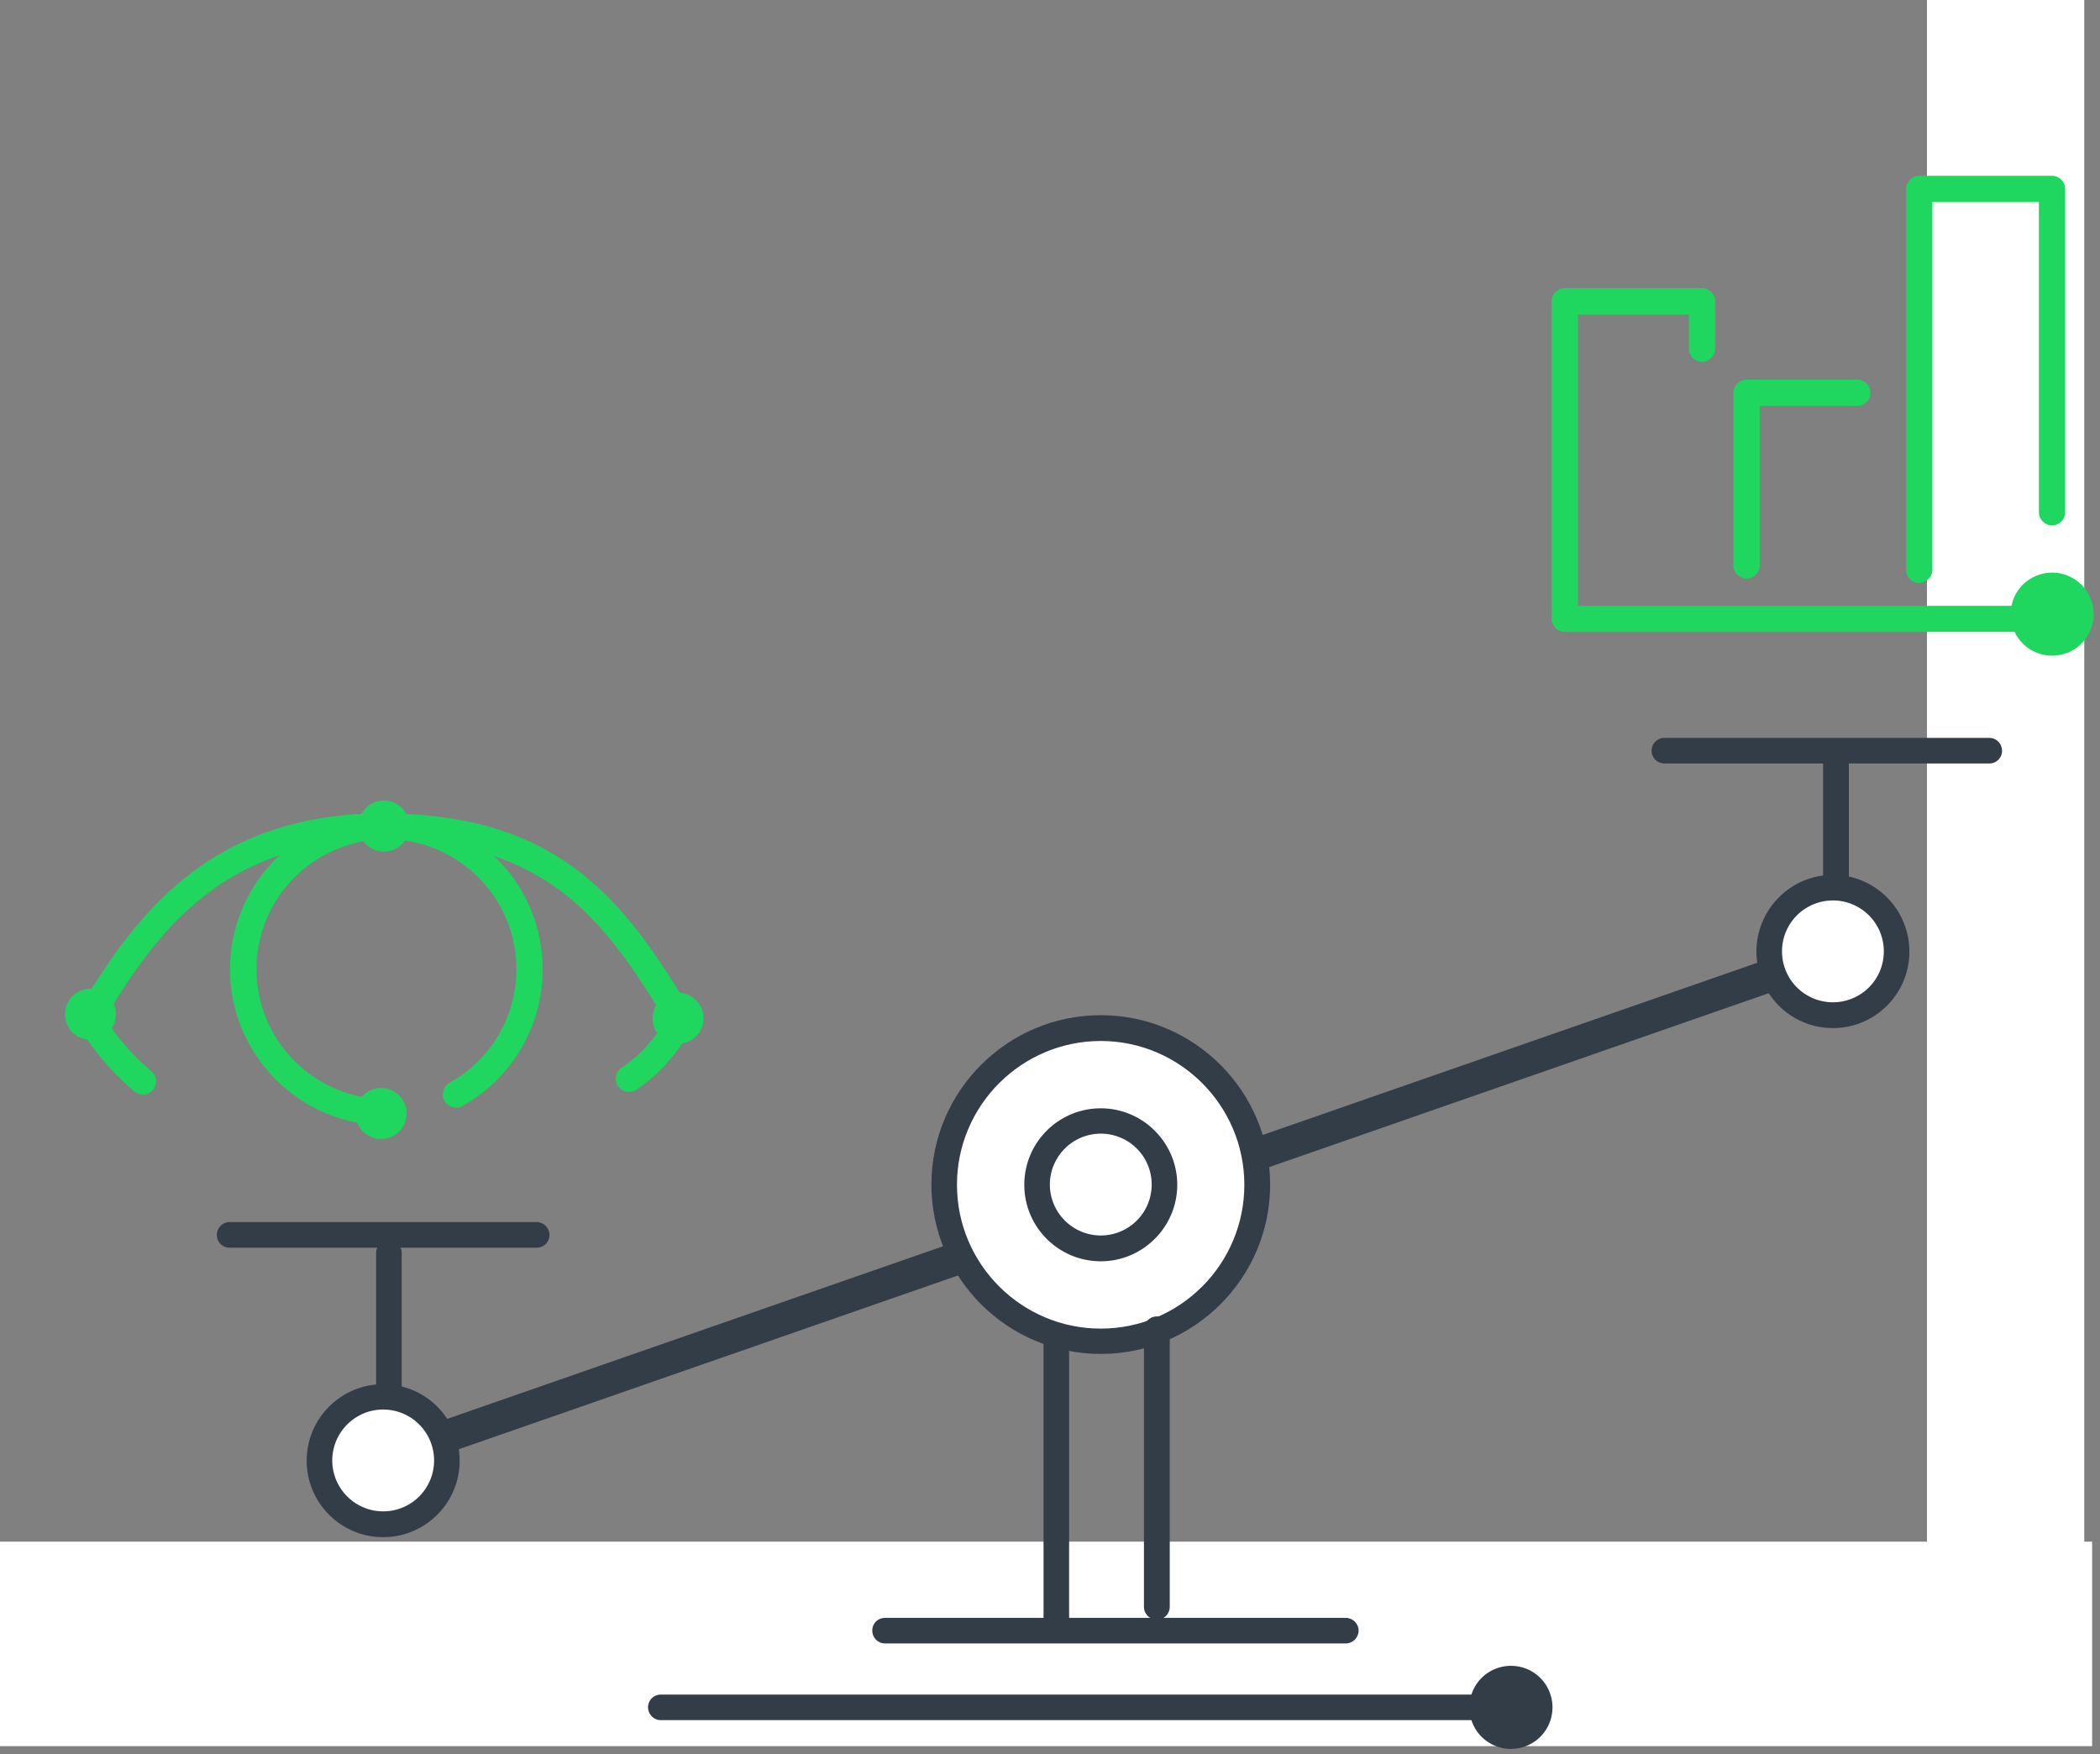
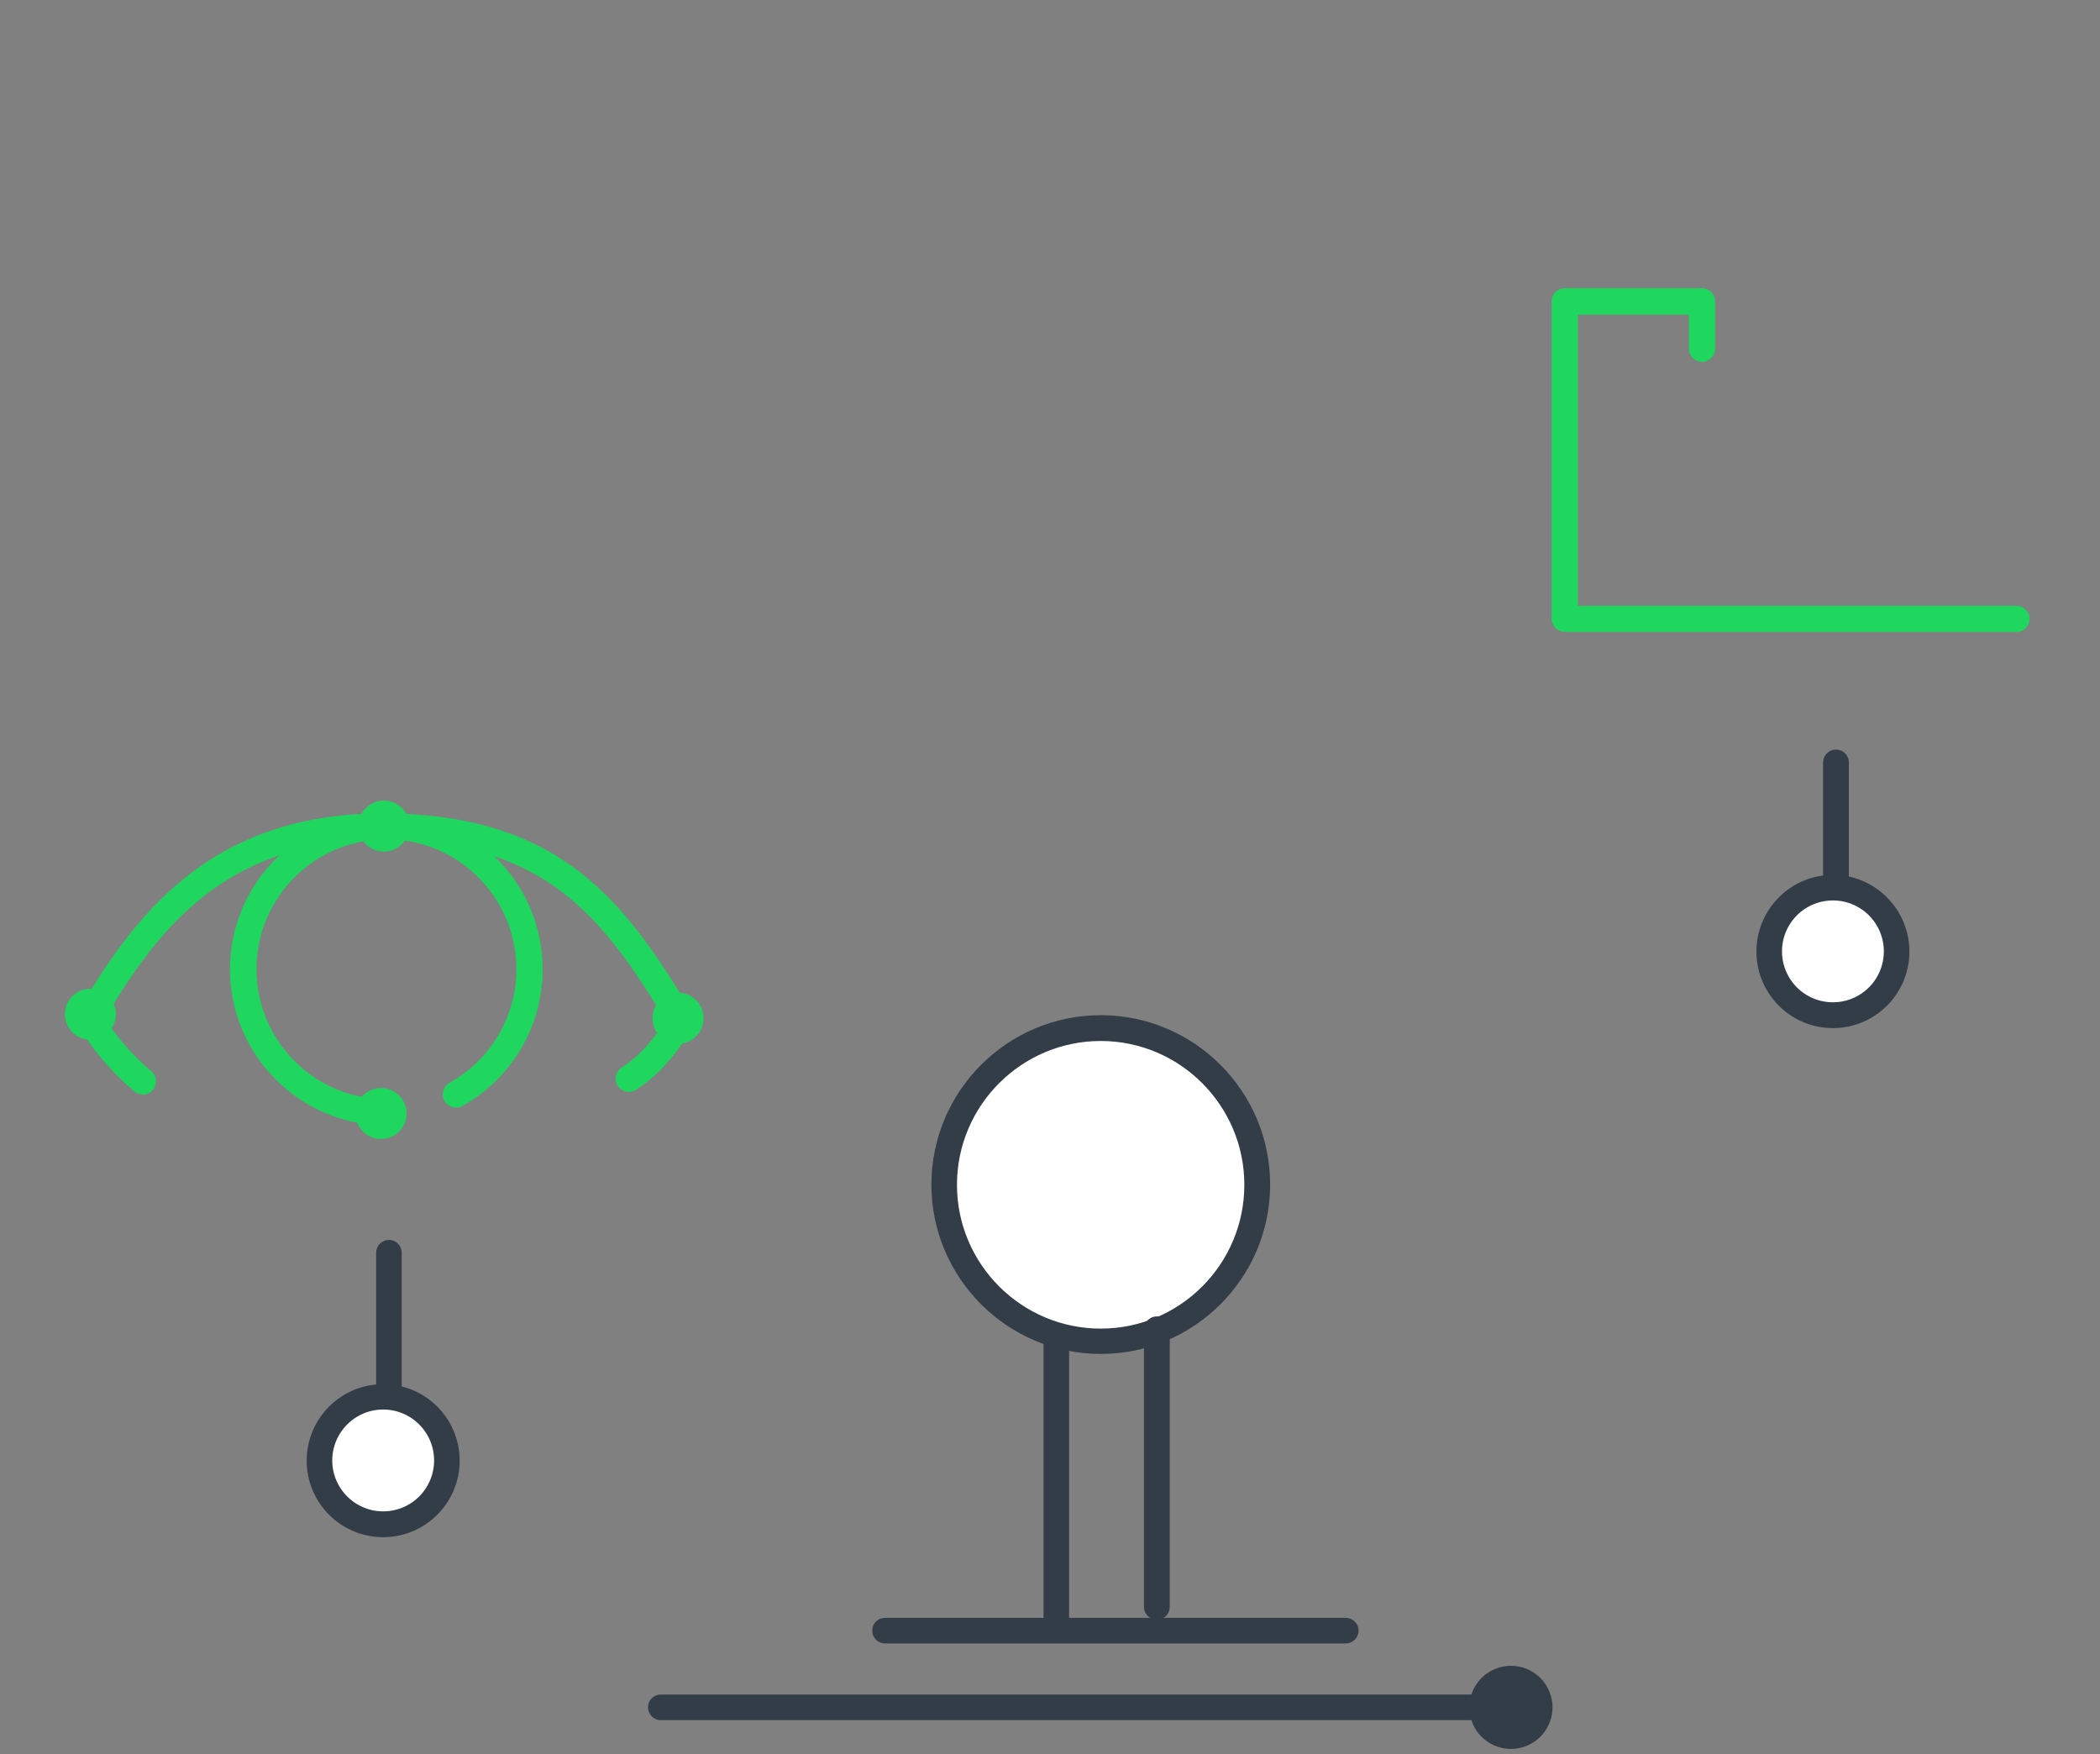
<svg xmlns="http://www.w3.org/2000/svg" width="267" height="223">
  <rect width="100%" height="100%" fill="#808080" stroke="none" />
  <g fill="none" fill-rule="evenodd">
-     <path fill="#FFF" d="M0 222v-26h245V0h20v196h1v26H0Z" />
    <g fill-rule="nonzero">
-       <path fill="#333D47" d="M56.293 184.842c-.865 0-1.67-.537-1.938-1.402-.388-1.073.208-2.266 1.282-2.624l172.723-60.13c1.073-.358 2.266.18 2.624 1.283.358 1.074-.208 2.267-1.282 2.625L56.979 184.723a1.85 1.85 0 0 1-.686.12" />
      <path fill="#FFF" d="M159.85 150.632c0 10.976-8.919 19.894-19.895 19.894-10.976 0-19.894-8.918-19.894-19.894 0-10.976 8.918-19.894 19.894-19.894 10.976 0 19.894 8.918 19.894 19.894" />
      <path fill="#333D47" d="M139.955 132.348c-10.08 0-18.283 8.203-18.283 18.284 0 10.08 8.202 18.283 18.283 18.283 10.081 0 18.254-8.202 18.254-18.283 0-10.081-8.202-18.284-18.254-18.284m0 39.788c-11.87 0-21.534-9.663-21.534-21.534 0-11.87 9.664-21.535 21.534-21.535 11.871 0 21.535 9.664 21.535 21.535 0 11.87-9.664 21.534-21.535 21.534" />
      <path fill="#FFF" d="M148.038 150.632c0 4.474-3.639 8.112-8.113 8.112-4.473 0-8.112-3.638-8.112-8.112s3.639-8.113 8.112-8.113c4.474 0 8.113 3.639 8.113 8.113" />
-       <path fill="#333D47" d="M139.955 144.13c-3.579 0-6.472 2.923-6.472 6.472 0 3.55 2.893 6.472 6.472 6.472a6.466 6.466 0 0 0 6.473-6.472 6.466 6.466 0 0 0-6.473-6.472m0 16.225c-5.368 0-9.723-4.355-9.723-9.723 0-5.369 4.355-9.724 9.723-9.724 5.369 0 9.724 4.385 9.724 9.724s-4.355 9.723-9.724 9.723m-71.731-1.73H29.18c-.894 0-1.61-.716-1.61-1.61 0-.895.716-1.641 1.61-1.641h39.043c.895 0 1.64.746 1.64 1.64 0 .895-.716 1.611-1.64 1.611m184.712-61.56h-41.309c-.895 0-1.64-.717-1.64-1.611 0-.895.716-1.64 1.64-1.64h41.31c.894 0 1.61.745 1.61 1.64 0 .894-.716 1.61-1.61 1.61" />
      <path fill="#333D47" d="M49.463 179.652c-.895 0-1.64-.715-1.64-1.61v-18.76c0-.896.716-1.641 1.64-1.641.925 0 1.61.745 1.61 1.64v18.76c0 .896-.715 1.611-1.61 1.611M233.43 115.08c-.895 0-1.64-.716-1.64-1.61V96.944c0-.895.715-1.64 1.64-1.64.925 0 1.64.715 1.64 1.64v16.523c0 .895-.715 1.611-1.64 1.611m-62.336 93.863h-58.579c-.894 0-1.61-.716-1.61-1.64 0-.925.716-1.611 1.61-1.611h58.579c.894 0 1.64.715 1.64 1.61 0 .895-.716 1.64-1.64 1.64m21.773 9.754H84.002c-.895 0-1.61-.746-1.61-1.64 0-.896.715-1.611 1.61-1.611h108.865c.894 0 1.61.715 1.61 1.61 0 .895-.716 1.64-1.61 1.64" />
      <path fill="#333D47" d="M134.318 207.45c-.895 0-1.64-.716-1.64-1.61v-35.285c0-.894.716-1.64 1.64-1.64.925 0 1.61.746 1.61 1.64v35.285c0 .894-.715 1.61-1.61 1.61m12.766-1.52c-.895 0-1.64-.717-1.64-1.641v-35.284c0-.895.715-1.64 1.64-1.64.924 0 1.64.745 1.64 1.64v35.284c0 .894-.716 1.64-1.64 1.64" />
      <path fill="#FFF" d="M241.155 120.955c0 4.474-3.639 8.112-8.113 8.112s-8.112-3.638-8.112-8.112 3.638-8.113 8.112-8.113 8.113 3.639 8.113 8.113" />
      <path fill="#333D47" d="M233.042 114.483a6.466 6.466 0 0 0-6.472 6.472 6.466 6.466 0 0 0 6.472 6.472 6.466 6.466 0 0 0 6.473-6.472 6.466 6.466 0 0 0-6.473-6.472m0 16.225c-5.368 0-9.723-4.355-9.723-9.723 0-5.369 4.355-9.753 9.723-9.753 5.369 0 9.724 4.384 9.724 9.753 0 5.368-4.355 9.723-9.724 9.723" />
      <path fill="#FFF" d="M56.83 185.677c0 4.474-3.639 8.113-8.112 8.113-4.474 0-8.113-3.639-8.113-8.113s3.639-8.112 8.113-8.112c4.473 0 8.112 3.638 8.112 8.112" />
      <path fill="#333D47" d="M48.718 179.205c-3.58 0-6.473 2.923-6.473 6.472 0 3.55 2.893 6.473 6.473 6.473a6.466 6.466 0 0 0 6.472-6.473 6.466 6.466 0 0 0-6.472-6.472m0 16.225c-5.37 0-9.724-4.354-9.724-9.723 0-5.369 4.355-9.723 9.724-9.723 5.368 0 9.723 4.354 9.723 9.723 0 5.369-4.355 9.723-9.723 9.723m148.294 19.686c1.074 2.714-.238 5.786-2.952 6.86-2.714 1.073-5.787-.24-6.86-2.953-1.074-2.714.238-5.786 2.952-6.86 2.715-1.074 5.787.238 6.86 2.953" />
      <path fill="#1FD65E" d="M18.146 139.119a1.72 1.72 0 0 1-1.104-.388c-5.04-4.325-7.098-8.41-7.158-8.59a1.738 1.738 0 0 1 .06-1.58c7.247-12.349 17.03-25.472 39.579-25.144 21.832.328 30.035 11.215 38.475 25.412.299.477.299 1.074.06 1.58-.09.21-2.505 5.13-7.188 8.143-.776.507-1.82.269-2.326-.507-.508-.775-.269-1.82.507-2.326 2.863-1.82 4.772-4.653 5.547-5.995-7.993-13.273-15.42-22.638-35.135-22.937-20.341-.357-29.11 10.887-36.12 22.668.776 1.253 2.626 3.967 5.906 6.74.716.597.776 1.671.18 2.387a1.686 1.686 0 0 1-1.283.597" />
      <path fill="#1FD65E" d="M89.221 128.262a3.234 3.234 0 0 1-1.82 4.206 3.234 3.234 0 0 1-4.205-1.82 3.234 3.234 0 0 1 1.82-4.205c1.67-.656 3.55.149 4.205 1.82m-74.714-.508a3.234 3.234 0 0 1-1.82 4.206 3.234 3.234 0 0 1-4.205-1.82 3.234 3.234 0 0 1 1.82-4.205c1.67-.656 3.549.149 4.205 1.82m37.312-23.921A3.234 3.234 0 0 1 50 108.04a3.234 3.234 0 0 1-4.205-1.82 3.234 3.234 0 0 1 1.819-4.205c1.67-.656 3.55.15 4.205 1.82m-.357 36.537a3.234 3.234 0 0 1-1.82 4.205 3.234 3.234 0 0 1-4.205-1.82 3.234 3.234 0 0 1 1.819-4.205c1.67-.656 3.55.15 4.206 1.82" />
      <path fill="#1FD65E" d="M49.135 143.086c-10.976 0-19.894-8.918-19.894-19.864 0-10.947 8.918-19.865 19.894-19.865 10.976 0 19.864 8.918 19.864 19.865 0 7.217-3.907 13.869-10.2 17.388-.806.448-1.85.15-2.297-.656-.447-.805-.149-1.82.656-2.297 5.25-2.923 8.5-8.44 8.5-14.435 0-9.097-7.396-16.524-16.523-16.524-9.127 0-16.524 7.397-16.524 16.524 0 9.126 7.397 16.523 16.524 16.523.925 0 1.67.746 1.67 1.67 0 .925-.745 1.67-1.67 1.67m207.261-62.753h-57.445c-.924 0-1.67-.746-1.67-1.67V38.307c0-.925.746-1.67 1.67-1.67H216.4c.925 0 1.67.745 1.67 1.67v6.025c0 .924-.745 1.67-1.67 1.67-.924 0-1.67-.746-1.67-1.67v-4.325h-14.108v37.014h55.745c.925 0 1.67.746 1.67 1.67 0 .925-.745 1.67-1.67 1.67" />
-       <path fill="#1FD65E" d="M222.066 73.561c-.924 0-1.67-.745-1.67-1.67V49.939c0-.925.746-1.67 1.67-1.67h14.078c.925 0 1.67.745 1.67 1.67 0 .925-.745 1.67-1.67 1.67h-12.407v20.282c0 .925-.746 1.67-1.67 1.67m21.951.567c-.924 0-1.67-.746-1.67-1.67V24.02c0-.924.746-1.67 1.67-1.67H260.9c.924 0 1.67.746 1.67 1.67v41.1c0 .925-.746 1.67-1.67 1.67-.925 0-1.67-.745-1.67-1.67V25.69h-13.541v46.738c0 .924-.746 1.67-1.67 1.67m21.802 2.028c1.074 2.714-.239 5.787-2.953 6.86-2.714 1.074-5.786-.238-6.86-2.952-1.073-2.715.239-5.787 2.953-6.86 2.714-1.074 5.786.238 6.86 2.952" />
    </g>
  </g>
</svg>